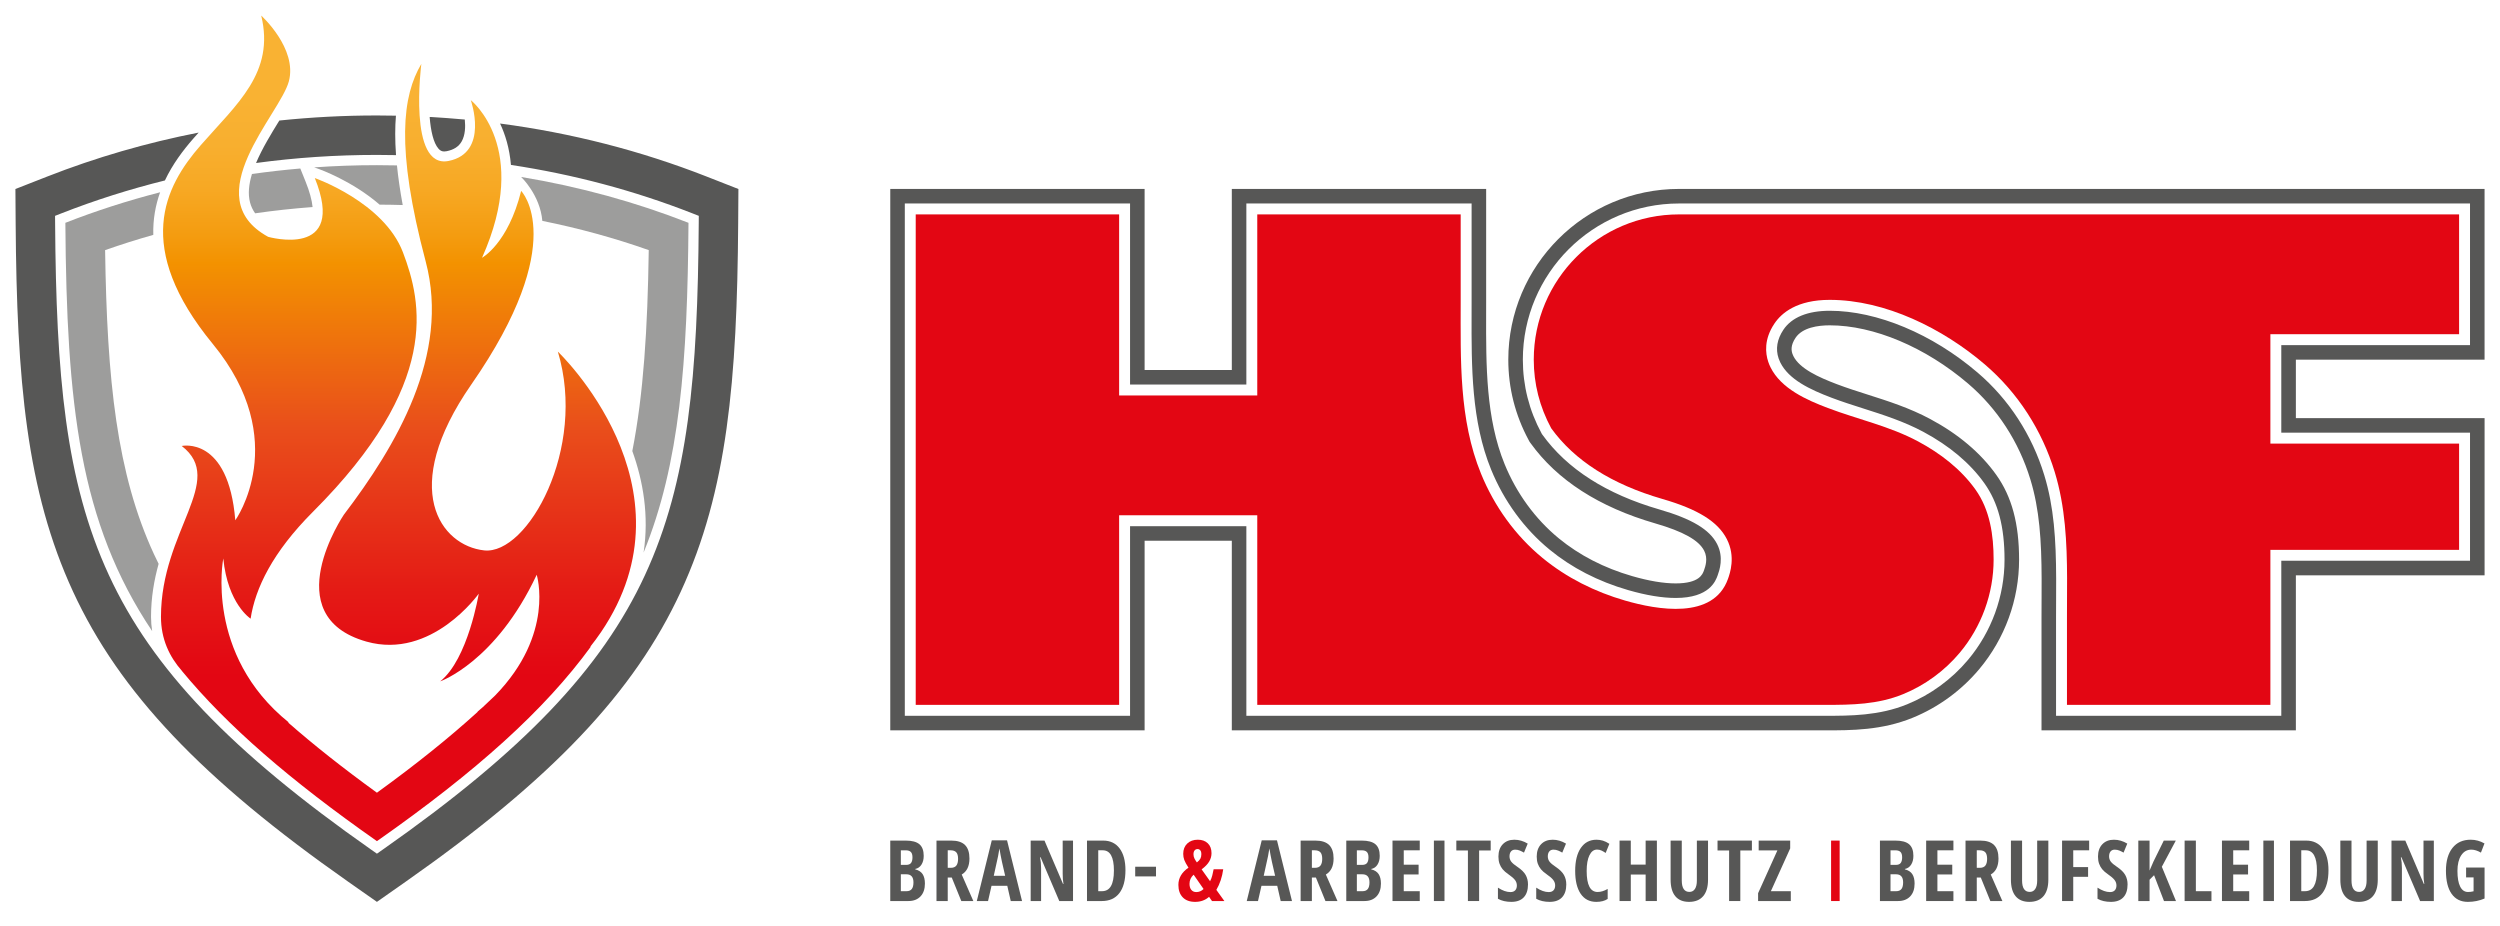
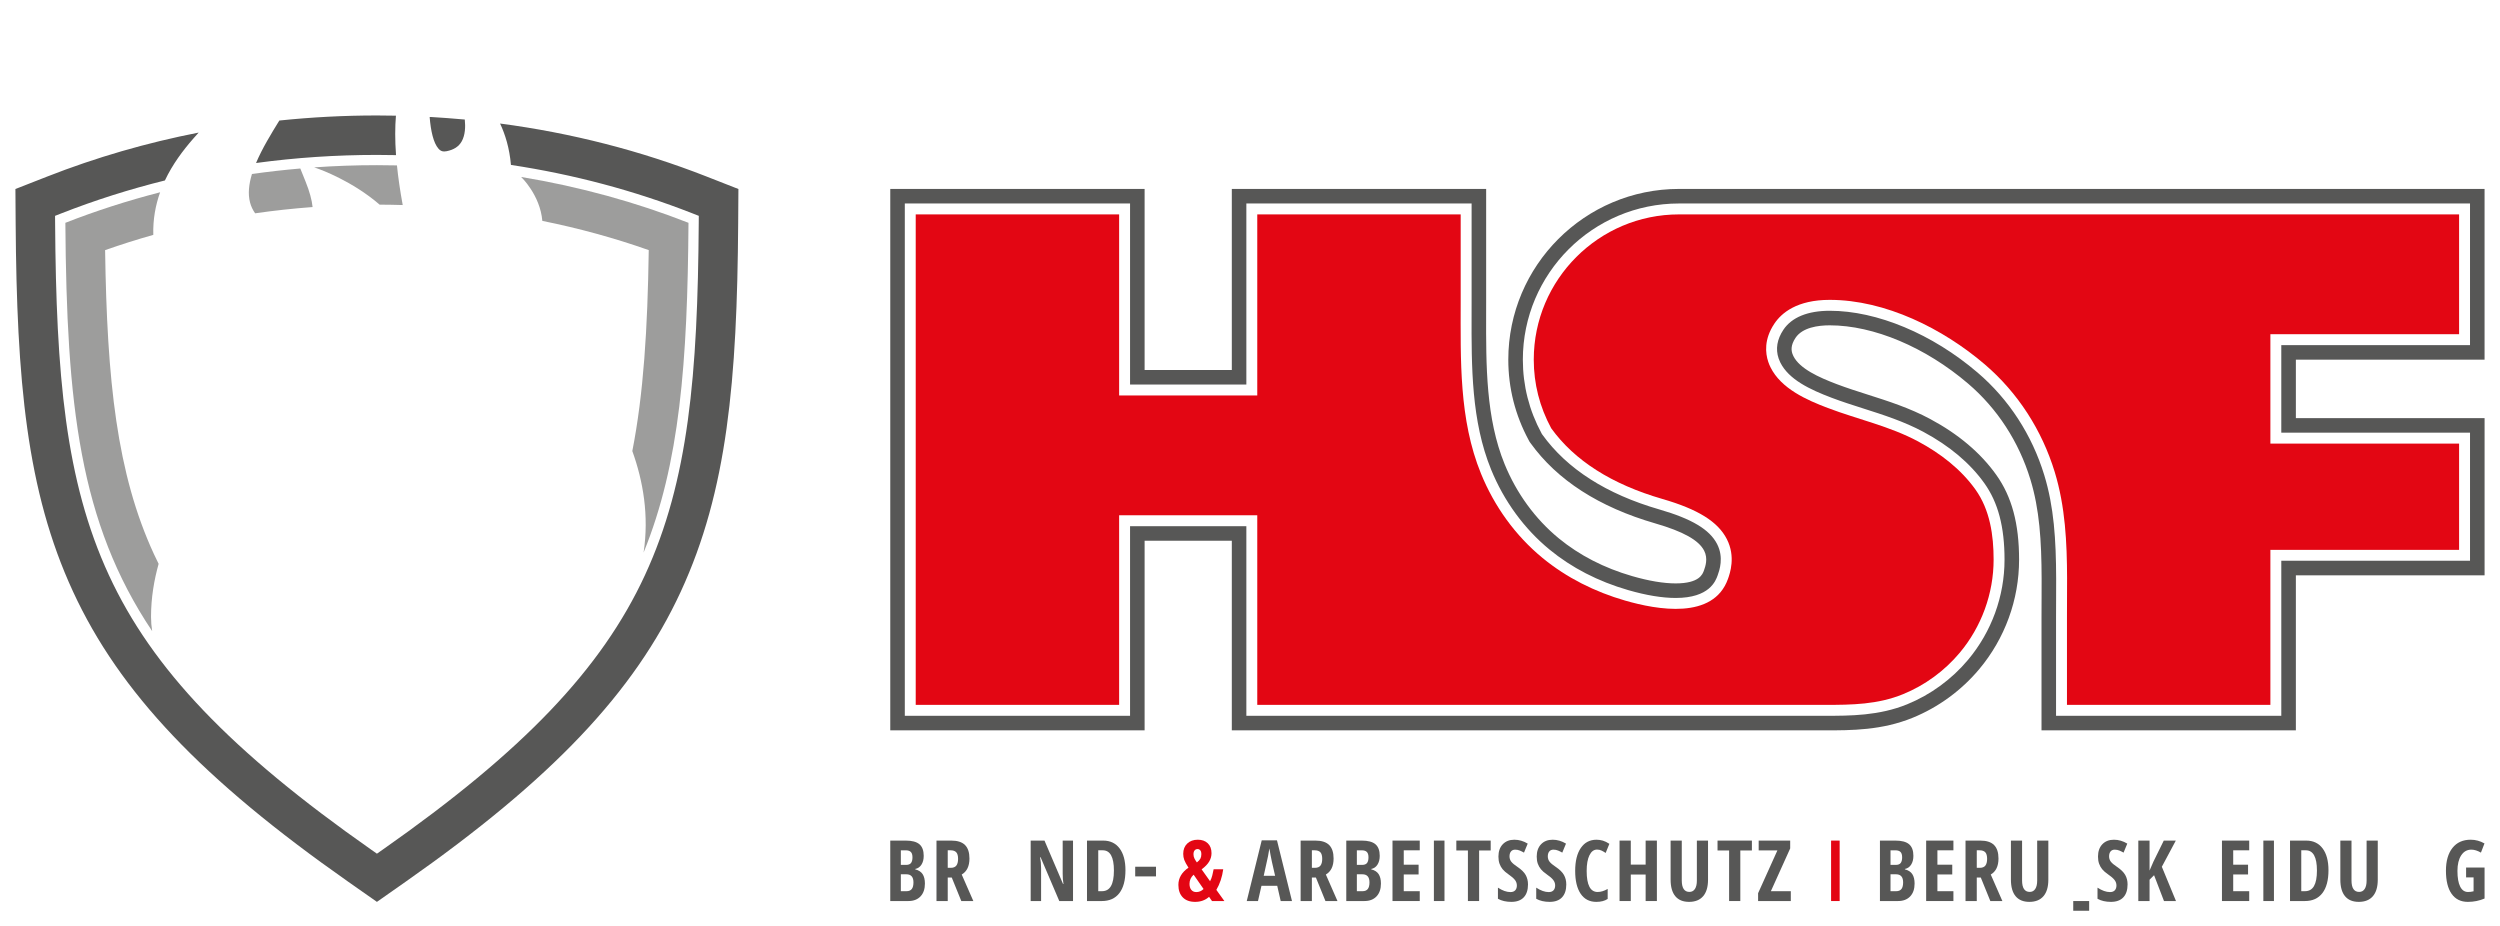
<svg xmlns="http://www.w3.org/2000/svg" id="HSF_Logo" baseProfile="tiny" version="1.2" viewBox="0 0 459.213 170.079">
  <defs>
    <linearGradient id="Unbenannter_Verlauf_15" data-name="Unbenannter Verlauf 15" x1="73.196" y1="2.862" x2="73.196" y2="154.509" gradientUnits="userSpaceOnUse">
      <stop offset=".1" stop-color="#f9b233" />
      <stop offset=".157" stop-color="#f8af2f" />
      <stop offset=".212" stop-color="#f7a823" />
      <stop offset=".266" stop-color="#f49c10" />
      <stop offset=".3" stop-color="#f39200" />
      <stop offset=".5" stop-color="#e94e1b" />
      <stop offset=".699" stop-color="#e41a15" />
      <stop offset=".8" stop-color="#e30613" />
    </linearGradient>
  </defs>
  <g>
    <g>
      <path d="M126.466,40.928c-9.652-3.783-19.957-6.636-30.739-8.423,0,0,3.478,3.288,3.893,8.071,6.665,1.342,13.19,3.128,19.546,5.367-.212,14.458-.958,26.426-3.018,36.909,1.986,5.504,3.093,11.858,2.07,18.643,6.658-16.318,8.073-35.019,8.247-60.567Z" fill="#9d9d9c" />
      <g>
        <path d="M55.164,30.951c-2.991.258-5.954.592-8.882,1.01-.566,1.856-.772,3.645-.349,5.243.187.708.498,1.365.932,1.978,3.484-.506,7.004-.885,10.553-1.151-.129-1.285-.555-2.854-1.277-4.648l-.978-2.432Z" fill="#9d9d9c" />
        <path d="M58.424,30.994c.368.129,6.296,2.252,11.305,6.596,1.419.006,2.833.032,4.244.073-.492-2.671-.839-5.093-1.059-7.282-1.222-.027-2.448-.043-3.678-.043-3.884,0-7.728.138-11.526.405l.714.25Z" fill="#9d9d9c" />
      </g>
      <g>
        <path d="M28.282,101.794c-6.838-14.798-8.624-31.932-8.975-55.85,2.916-1.027,5.868-1.96,8.852-2.799-.078-2.869.413-5.469,1.252-7.826-5.997,1.542-11.811,3.418-17.404,5.61.228,33.363,2.571,55.049,15.944,75-.134-.855-.209-1.727-.209-2.621,0-3.567.579-6.804,1.394-9.74-.293-.589-.579-1.18-.854-1.774Z" fill="#9d9d9c" />
-         <path d="M102.469,64.59c5.371,17.84-5.585,37.369-13.534,36.51-7.948-.859-15.744-11.219-2.363-30.473,18.286-26.313,9.155-35.56,9.155-35.56-2.4,9.701-7.185,12.282-7.185,12.282,9.068-20.269-2.066-28.954-2.066-28.954,0,0,3.437,9.667-4.081,11.17-7.519,1.504-5-17.83-5-17.83-3.438,5.8-4.786,15.252.8,36.304,4.556,17.174-5.47,33.917-15.033,46.502h.001s-12.603,18.589,4.153,23.314c12.002,3.385,20.623-8.807,20.623-8.807,0,0-1.962,12.051-7.089,16.112,0,0,10.219-3.549,17.734-19.585,0,0,3.387,10.878-7.638,22.177-.738.714-1.496,1.431-2.273,2.15-.322.282-.643.563-.984.844.027-.004.054-.009.081-.013-5.258,4.785-11.38,9.696-18.534,14.878-6.181-4.478-11.59-8.752-16.341-12.919.1.017.167.027.167.027-15.528-12.495-12.048-30.138-12.048-30.138.825,8.378,5.013,11.056,5.013,11.056l.005-.001c.854-5.571,4.016-12.194,11.475-19.652,23.495-23.495,20.002-38.418,16.51-47.625-3.493-9.207-16.193-13.653-16.193-13.653,6.015,14.964-8.573,10.795-8.573,10.795-13.335-7.303,2.223-22.542,3.81-28.575,1.588-6.032-5.08-12.065-5.08-12.065,2.54,10.478-4.445,16.192-11.112,23.813-6.667,7.62-12.383,18.732,2.223,36.512,14.605,17.781,4.127,32.385,4.127,32.385-1.27-15.557-9.842-13.653-9.842-13.653,8.255,6.35-3.81,15.513-3.81,31.388,0,4.074,1.553,7.331,3.854,9.928l-.02-.008c8.338,10.113,19.878,20.09,35.835,31.281,18.302-12.836,30.795-24.074,39.307-35.752l-.145.069c.677-.854,1.345-1.748,1.999-2.712,18.154-26.76-7.929-51.526-7.929-51.526Z" fill="url(#Unbenannter_Verlauf_15)" />
      </g>
    </g>
    <g>
      <path d="M72.743,28.495c-.2-2.785-.186-5.177-.016-7.247-1.161-.023-2.324-.039-3.49-.039-6.048,0-12.027.318-17.928.931-1.492,2.42-3.155,5.134-4.278,7.801,7.274-.987,14.685-1.485,22.207-1.485,1.172,0,2.34.015,3.506.039Z" fill="#575756" />
      <path d="M81.591,27.823c.136,0,.285-.016.445-.048,1.326-.265,2.23-.851,2.763-1.791.66-1.164.714-2.694.577-4.027-2.141-.199-4.294-.352-6.455-.471.201,2.544.689,4.762,1.626,5.827.314.357.626.509,1.044.509Z" fill="#575756" />
      <path d="M129.798,32.429c-12.132-4.755-24.831-8.006-37.944-9.739.94,1.985,1.733,4.511,1.999,7.605,11.489,1.737,22.628,4.698,33.301,8.881l1.204.472-.009,1.294c-.19,27.848-1.866,47.36-9.871,64.682-7.979,17.267-22.382,32.348-48.16,50.427l-1.081.758-1.081-.758c-25.778-18.079-40.181-33.16-48.161-50.428-8.005-17.322-9.681-36.833-9.871-64.682l-.009-1.294,1.204-.472c6.176-2.421,12.51-4.425,18.975-6.029,1.404-2.977,3.316-5.519,5.201-7.674.332-.379.665-.75.997-1.121-9.541,1.868-18.836,4.557-27.818,8.078l-5.841,2.289.043,6.273c.197,28.842,1.985,49.161,10.539,67.672,8.553,18.51,23.679,34.456,50.578,53.321l5.242,3.676,5.242-3.676c26.898-18.865,42.024-34.811,50.577-53.321,8.554-18.511,10.342-38.83,10.539-67.672l.043-6.273-5.841-2.289Z" fill="#575756" />
    </g>
  </g>
  <g>
    <path d="M456.378,66.065v-31.362h-147.973c-17.289,0-31.353,14.064-31.353,31.352,0,5.218,1.267,10.207,3.762,14.824l.145.268.176.243c4.895,6.804,12.602,11.767,22.908,14.749,5.141,1.488,7.996,3.081,8.985,5.014.74,1.446.218,2.911-.033,3.616-.255.716-.853,2.393-5.194,2.393-2.231,0-4.923-.451-7.999-1.341-5.158-1.492-9.696-3.83-13.492-6.95-4.304-3.54-7.74-8.247-9.933-13.614-3.442-8.422-3.419-18.126-3.396-27.514l.004-2.335v-20.705h-46.72v33.262h-16.017v-33.262h-46.719v99.452h46.719v-34.827h16.017v34.827h108.941c4.903,0,10.461,0,16.134-2.318,4.706-1.921,8.93-5.007,12.215-8.924,4.721-5.633,7.321-12.776,7.321-20.112,0-6.613-1.332-11.564-4.193-15.579-2.869-4.03-6.953-7.482-12.137-10.26-3.783-2.027-7.702-3.276-11.491-4.484-1.88-.599-3.824-1.219-5.649-1.911-3.312-1.256-6.852-2.853-7.996-5.177-.067-.137-.124-.273-.171-.412-.198-.589-.355-1.533.572-2.923,1.265-1.9,4.117-2.299,6.287-2.299,8.07,0,17.577,4.007,25.429,10.72,5.359,4.581,9.309,10.661,11.423,17.583,1.683,5.507,2.043,11.27,2.066,18.228.005,1.235-.002,2.471-.007,3.704l-.002.28c-.006,1.047-.011,2.093-.011,3.137v20.745h46.721v-28.48h34.665v-28.874h-34.665v-10.735h34.665ZM453.705,79.472v23.528h-34.665v28.48h-41.375v-18.072c0-1.04.006-2.081.011-3.123.006-1.335.014-2.671.009-4.007-.024-7.194-.404-13.179-2.183-19-2.262-7.408-6.496-13.921-12.242-18.833-8.322-7.114-18.476-11.361-27.165-11.361-4.048,0-6.992,1.207-8.512,3.49-1.168,1.753-1.464,3.521-.88,5.257.082.244.184.491.305.737,1.553,3.153,5.459,4.987,9.449,6.499,1.887.715,3.868,1.347,5.785,1.958,3.676,1.172,7.476,2.384,11.041,4.293,4.818,2.582,8.594,5.763,11.223,9.455,2.522,3.541,3.697,7.998,3.697,14.029,0,6.71-2.378,13.242-6.697,18.394-3.006,3.585-6.87,6.409-11.176,8.167-5.188,2.119-10.466,2.119-15.124,2.119h-106.268v-34.827h-21.363v34.827h-41.374V37.375h41.374v33.262h21.363v-33.262h41.375v18.033l-.004,2.331c-.023,9.644-.047,19.617,3.595,28.529,2.361,5.776,6.065,10.848,10.71,14.668,4.077,3.353,8.938,5.86,14.447,7.453,3.32.96,6.261,1.447,8.741,1.447,6.228,0,7.345-3.139,7.713-4.17.318-.891,1.161-3.257-.107-5.731-1.367-2.669-4.643-4.632-10.621-6.362-9.717-2.812-16.945-7.436-21.482-13.743l-.076-.105-.061-.113c-2.285-4.226-3.443-8.787-3.443-13.557,0-15.814,12.866-28.679,28.68-28.679h145.3v26.017h-34.665v16.08h34.665Z" fill="#575756" />
    <path d="M379.691,106.271c.008,2.381-.02,4.763-.02,7.138,0,5.354,0,10.708,0,16.068h37.365v-28.48h34.664v-19.519h-34.664v-20.09h34.664v-22.007h-143.295c-14.708,0-26.675,11.966-26.675,26.674,0,4.434,1.077,8.673,3.202,12.603,4.269,5.934,11.135,10.303,20.411,12.988,6.554,1.897,10.208,4.171,11.849,7.373,1.662,3.244.57,6.311.211,7.318-2.686,7.544-13.014,5.68-18.9,3.978-5.517-1.595-10.715-4.173-15.163-7.83-5.004-4.114-8.845-9.469-11.292-15.458-4.09-10.008-3.741-21.01-3.741-31.618,0-5.343,0-10.685,0-16.028h-37.365v33.261h-25.372v-33.261h-37.365v90.096h37.365v-34.827h25.372v34.827h104.263c4.975,0,9.689-.059,14.366-1.97,4.018-1.641,7.61-4.274,10.398-7.599,4-4.772,6.229-10.878,6.229-17.106,0-4.484-.665-9.132-3.325-12.866-2.693-3.78-6.474-6.673-10.537-8.85-5.242-2.809-11.067-4.051-16.59-6.144-3.874-1.468-8.594-3.545-10.535-7.488-.157-.318-.294-.646-.406-.983-.544-1.618-.794-4.147,1.111-7.007,1.331-2,4.178-4.383,10.181-4.383,10.236 0,20.811,5.296,28.468,11.842,6.098,5.213,10.516,12.106,12.857,19.771,1.949,6.38,2.249,12.974,2.271,19.579Z" fill="#e30613" />
  </g>
  <g>
    <path d="M163.527,154.403h2.833c1.155,0,1.995.224,2.522.672.527.448.79,1.161.79,2.138,0,.643-.139,1.181-.418,1.614-.279.433-.658.695-1.139.786v.076c.628.157,1.081.451,1.36.881.278.43.418,1.003.418,1.717,0,1.008-.27,1.796-.809,2.366-.539.569-1.277.854-2.214.854h-3.342v-11.105ZM165.472,158.869h.949c.435,0,.742-.117.919-.349.177-.233.266-.58.266-1.04,0-.461-.101-.791-.304-.992-.203-.2-.522-.3-.957-.3h-.874v2.682ZM165.472,160.593v3.107h1.041c.43,0,.751-.132.961-.395.21-.263.315-.671.315-1.223,0-.992-.436-1.489-1.307-1.489h-1.01Z" fill="#575756" />
    <path d="M174.085,161.186v4.322h-2.066v-11.105h2.704c1.144,0,1.989.271,2.533.812.544.542.817,1.37.817,2.484,0,1.403-.474,2.383-1.42,2.94l2.134,4.869h-2.21l-1.755-4.322h-.737ZM174.085,159.408h.532c.486,0,.836-.137,1.048-.414.213-.276.319-.687.319-1.234,0-.567-.113-.971-.338-1.212-.225-.24-.573-.361-1.044-.361h-.517v3.221Z" fill="#575756" />
-     <path d="M185.66,165.508l-.638-2.803h-2.894l-.638,2.803h-2.066l2.75-11.151h2.803l2.757,11.151h-2.074ZM184.634,160.875l-.592-2.583c-.036-.157-.115-.551-.239-1.181-.124-.63-.199-1.052-.224-1.265-.066.436-.149.915-.251,1.44-.101.524-.365,1.72-.79,3.589h2.096Z" fill="#575756" />
    <path d="M197.098,165.508h-2.522l-3.433-8.044h-.099c.126.613.19,1.271.19,1.975v6.069h-1.914v-11.105h2.537l3.403,7.961h.084c-.096-.532-.144-1.165-.144-1.899v-6.062h1.899v11.105Z" fill="#575756" />
    <path d="M206.729,159.85c0,1.833-.373,3.235-1.12,4.204-.747.97-1.822,1.455-3.225,1.455h-2.719v-11.105h2.97c1.291,0,2.296.478,3.016,1.432.719.955,1.079,2.293,1.079,4.015ZM204.61,159.91c0-2.482-.684-3.723-2.051-3.723h-.828v7.513h.668c.754,0,1.311-.315,1.671-.946.359-.631.539-1.579.539-2.845Z" fill="#575756" />
    <path d="M208.521,160.982v-1.777h3.821v1.777h-3.821Z" fill="#575756" />
    <path d="M222.627,165.508l-.539-.775c-.689.618-1.545.927-2.567.927-.972,0-1.727-.276-2.264-.828-.537-.552-.805-1.317-.805-2.295,0-1.255.618-2.309,1.853-3.16-.39-.602-.648-1.078-.775-1.428-.127-.349-.19-.719-.19-1.108,0-.79.246-1.421.737-1.892.491-.471,1.137-.707,1.937-.707.77,0,1.382.219,1.838.658s.684,1.044.684,1.819c0,.531-.139,1.037-.418,1.515-.279.479-.744.964-1.398,1.455l1.55,2.18c.172-.314.306-.663.403-1.048.096-.385.18-.767.251-1.147h1.762c-.193,1.418-.613,2.679-1.261,3.783l1.474,2.051h-2.271ZM218.495,162.348c0,.471.111.84.334,1.109.223.269.527.403.912.403.506,0,.952-.188,1.337-.563l-1.823-2.628c-.506.456-.76,1.015-.76,1.678ZM220.668,156.902c0-.329-.067-.569-.201-.718-.134-.149-.295-.224-.482-.224-.233,0-.418.082-.555.247s-.205.403-.205.718c0,.278.06.535.179.771.119.235.267.475.444.718.309-.238.523-.469.642-.691.119-.223.179-.496.179-.82Z" fill="#e30613" />
    <path d="M235.245,165.508l-.638-2.803h-2.894l-.638,2.803h-2.066l2.75-11.151h2.803l2.757,11.151h-2.074ZM234.22,160.875l-.592-2.583c-.036-.157-.115-.551-.239-1.181-.124-.63-.199-1.052-.224-1.265-.066.436-.149.915-.251,1.44-.101.524-.365,1.72-.79,3.589h2.096Z" fill="#575756" />
    <path d="M240.972,161.186v4.322h-2.066v-11.105h2.704c1.144,0,1.989.271,2.533.812.544.542.817,1.37.817,2.484,0,1.403-.474,2.383-1.42,2.94l2.134,4.869h-2.21l-1.755-4.322h-.737ZM240.972,159.408h.532c.486,0,.836-.137,1.048-.414.213-.276.319-.687.319-1.234,0-.567-.113-.971-.338-1.212-.225-.24-.573-.361-1.044-.361h-.517v3.221Z" fill="#575756" />
    <path d="M247.291,154.403h2.833c1.155,0,1.995.224,2.522.672.527.448.79,1.161.79,2.138,0,.643-.139,1.181-.418,1.614-.279.433-.658.695-1.139.786v.076c.628.157,1.081.451,1.36.881.278.43.418,1.003.418,1.717,0,1.008-.27,1.796-.809,2.366-.539.569-1.277.854-2.214.854h-3.342v-11.105ZM249.235,158.869h.949c.435,0,.742-.117.919-.349.177-.233.266-.58.266-1.04,0-.461-.101-.791-.304-.992-.203-.2-.522-.3-.957-.3h-.874v2.682ZM249.235,160.593v3.107h1.041c.43,0,.751-.132.961-.395.21-.263.315-.671.315-1.223,0-.992-.436-1.489-1.307-1.489h-1.01Z" fill="#575756" />
    <path d="M260.788,165.508h-5.006v-11.105h5.006v1.785h-2.94v2.643h2.727v1.793h-2.727v3.077h2.94v1.808Z" fill="#575756" />
    <path d="M263.385,165.508v-11.105h1.945v11.105h-1.945Z" fill="#575756" />
    <path d="M271.693,165.508h-2.059v-9.29h-2.127v-1.815h6.312v1.815h-2.127v9.29Z" fill="#575756" />
    <path d="M280.671,162.447c0,1.039-.262,1.833-.786,2.386-.524.552-1.28.828-2.268.828-.967,0-1.79-.19-2.469-.57v-2.043c.83.542,1.592.813,2.286.813.395,0,.692-.109.892-.327.2-.218.3-.514.3-.888,0-.37-.119-.708-.357-1.014-.238-.306-.63-.647-1.177-1.022-.476-.329-.837-.645-1.082-.946-.246-.301-.436-.639-.57-1.014-.134-.374-.201-.81-.201-1.307,0-.952.265-1.706.794-2.263.529-.557,1.239-.836,2.131-.836.851,0,1.668.238,2.453.715l-.684,1.655c-.243-.142-.498-.268-.763-.379-.266-.112-.551-.168-.855-.168-.334,0-.591.111-.771.331-.18.221-.27.52-.27.901,0,.374.108.701.323.98.215.278.591.595,1.128.949.724.486,1.229.983,1.515,1.489.286.507.429,1.084.429,1.732Z" fill="#575756" />
    <path d="M287.704,162.447c0,1.039-.262,1.833-.786,2.386-.524.552-1.28.828-2.268.828-.967,0-1.79-.19-2.469-.57v-2.043c.83.542,1.592.813,2.286.813.395,0,.692-.109.892-.327.2-.218.3-.514.3-.888,0-.37-.119-.708-.357-1.014-.238-.306-.63-.647-1.177-1.022-.476-.329-.837-.645-1.082-.946-.246-.301-.436-.639-.57-1.014-.134-.374-.201-.81-.201-1.307,0-.952.265-1.706.794-2.263.529-.557,1.239-.836,2.131-.836.851,0,1.668.238,2.453.715l-.684,1.655c-.243-.142-.498-.268-.763-.379-.266-.112-.551-.168-.855-.168-.334,0-.591.111-.771.331-.18.221-.27.52-.27.901,0,.374.108.701.323.98.215.278.591.595,1.128.949.724.486,1.229.983,1.515,1.489.286.507.429,1.084.429,1.732Z" fill="#575756" />
    <path d="M293.362,156.052c-.592,0-1.06.346-1.401,1.04-.342.694-.513,1.658-.513,2.894,0,2.573.671,3.859,2.013,3.859.587,0,1.203-.187,1.846-.561v1.838c-.542.36-1.236.54-2.081.54-1.251,0-2.212-.498-2.883-1.492-.671-.995-1.006-2.394-1.006-4.197,0-1.803.346-3.209,1.037-4.216.692-1.008,1.652-1.512,2.883-1.512.405,0,.794.056,1.166.168.372.111.771.306,1.196.585l-.684,1.678c-.228-.157-.471-.3-.729-.429-.258-.129-.539-.193-.843-.193Z" fill="#575756" />
    <path d="M304.345,165.508h-2.066v-4.869h-2.727v4.869h-2.066v-11.105h2.066v4.414h2.727v-4.414h2.066v11.105Z" fill="#575756" />
    <path d="M313.74,154.403v7.186c0,1.322-.299,2.331-.896,3.027-.598.696-1.461,1.045-2.59,1.045-1.104,0-1.945-.346-2.522-1.037-.577-.692-.866-1.713-.866-3.065v-7.155h2.051v7.307c0,1.413.468,2.12,1.405,2.12.435,0,.772-.18,1.01-.54.238-.36.357-.871.357-1.534v-7.353h2.051Z" fill="#575756" />
    <path d="M319.671,165.508h-2.059v-9.29h-2.127v-1.815h6.312v1.815h-2.127v9.29Z" fill="#575756" />
    <path d="M328.945,165.508h-6.008v-1.443l3.547-7.862h-3.441v-1.801h5.788v1.443l-3.547,7.854h3.661v1.808Z" fill="#575756" />
    <path d="M336.344,154.403h1.573v11.105h-1.573v-11.105Z" fill="#e30613" />
    <path d="M345.315,154.403h2.834c1.155,0,1.995.224,2.522.672.527.448.79,1.161.79,2.138,0,.643-.139,1.181-.417,1.614-.279.433-.659.695-1.14.786v.076c.628.157,1.082.451,1.36.881s.418,1.003.418,1.717c0,1.008-.27,1.796-.809,2.366-.539.569-1.277.854-2.214.854h-3.342v-11.105ZM347.259,158.869h.95c.436,0,.742-.117.919-.349.177-.233.266-.58.266-1.04,0-.461-.101-.791-.304-.992-.202-.2-.521-.3-.957-.3h-.874v2.682ZM347.259,160.593v3.107h1.041c.43,0,.75-.132.961-.395s.315-.671.315-1.223c0-.992-.436-1.489-1.307-1.489h-1.011Z" fill="#575756" />
    <path d="M358.813,165.508h-5.006v-11.105h5.006v1.785h-2.94v2.643h2.727v1.793h-2.727v3.077h2.94v1.808Z" fill="#575756" />
    <path d="M363.103,161.186v4.322h-2.066v-11.105h2.704c1.145,0,1.989.271,2.533.812.544.542.817,1.37.817,2.484,0,1.403-.473,2.383-1.42,2.94l2.134,4.869h-2.211l-1.754-4.322h-.737ZM363.103,159.408h.532c.486,0,.835-.137,1.048-.414.213-.276.32-.687.32-1.234,0-.567-.113-.971-.338-1.212-.225-.24-.573-.361-1.045-.361h-.517v3.221Z" fill="#575756" />
    <path d="M376.25,154.403v7.186c0,1.322-.299,2.331-.896,3.027-.597.696-1.461,1.045-2.591,1.045-1.104,0-1.945-.346-2.522-1.037-.577-.692-.865-1.713-.865-3.065v-7.155h2.05v7.307c0,1.413.469,2.12,1.406,2.12.436,0,.772-.18,1.011-.54.238-.36.357-.871.357-1.534v-7.353h2.051Z" fill="#575756" />
-     <path d="M380.823,165.508h-2.052v-11.105h4.976v1.785h-2.924v3.085h2.727v1.785h-2.727v4.451Z" fill="#575756" />
+     <path d="M380.823,165.508h-2.052h4.976v1.785h-2.924v3.085h2.727v1.785h-2.727v4.451Z" fill="#575756" />
    <path d="M390.803,162.447c0,1.039-.263,1.833-.786,2.386-.524.552-1.28.828-2.268.828-.967,0-1.79-.19-2.468-.57v-2.043c.831.542,1.593.813,2.286.813.395,0,.693-.109.893-.327s.3-.514.3-.888c0-.37-.119-.708-.357-1.014-.238-.306-.631-.647-1.178-1.022-.476-.329-.837-.645-1.082-.946-.246-.301-.436-.639-.57-1.014-.134-.374-.201-.81-.201-1.307,0-.952.264-1.706.794-2.263.529-.557,1.24-.836,2.131-.836.851,0,1.669.238,2.454.715l-.684,1.655c-.243-.142-.498-.268-.763-.379-.266-.112-.551-.168-.855-.168-.334,0-.591.111-.771.331-.18.221-.27.52-.27.901,0,.374.108.701.323.98s.591.595,1.128.949c.724.486,1.229.983,1.515,1.489.286.507.43,1.084.43,1.732Z" fill="#575756" />
    <path d="M399.696,165.508h-2.203l-1.823-4.747-.828.828v3.92h-2.066v-11.105h2.066v5.507l.722-1.664,1.891-3.844h2.211l-2.567,4.809,2.598,6.297Z" fill="#575756" />
-     <path d="M401.282,165.508v-11.105h2.066v9.297h2.864v1.808h-4.93Z" fill="#575756" />
    <path d="M413.147,165.508h-5.006v-11.105h5.006v1.785h-2.94v2.643h2.727v1.793h-2.727v3.077h2.94v1.808Z" fill="#575756" />
    <path d="M415.744,165.508v-11.105h1.945v11.105h-1.945Z" fill="#575756" />
    <path d="M427.707,159.85c0,1.833-.374,3.235-1.121,4.204-.747.97-1.822,1.455-3.224,1.455h-2.72v-11.105h2.97c1.291,0,2.296.478,3.015,1.432.719.955,1.079,2.293,1.079,4.015ZM425.587,159.91c0-2.482-.684-3.723-2.051-3.723h-.828v7.513h.668c.755,0,1.312-.315,1.671-.946.36-.631.54-1.579.54-2.845Z" fill="#575756" />
    <path d="M436.76,154.403v7.186c0,1.322-.299,2.331-.896,3.027-.597.696-1.461,1.045-2.591,1.045-1.104,0-1.945-.346-2.522-1.037-.577-.692-.865-1.713-.865-3.065v-7.155h2.05v7.307c0,1.413.469,2.12,1.406,2.12.436,0,.772-.18,1.011-.54.238-.36.357-.871.357-1.534v-7.353h2.051Z" fill="#575756" />
-     <path d="M447.059,165.508h-2.522l-3.433-8.044h-.098c.126.613.19,1.271.19,1.975v6.069h-1.914v-11.105h2.538l3.403,7.961h.083c-.096-.532-.144-1.165-.144-1.899v-6.062h1.898v11.105Z" fill="#575756" />
    <path d="M452.983,159.348h3.395v5.698c-.962.41-1.985.615-3.069.615-1.291,0-2.285-.491-2.981-1.474-.696-.983-1.045-2.398-1.045-4.246,0-1.783.399-3.178,1.197-4.186.797-1.008,1.913-1.512,3.346-1.512.886,0,1.732.228,2.537.684l-.653,1.686c-.628-.365-1.215-.547-1.762-.547-.785,0-1.407.351-1.865,1.052s-.687,1.657-.687,2.867c0,1.246.166,2.2.498,2.864.331.664.814.995,1.447.995.334,0,.673-.043,1.018-.129v-2.545h-1.375v-1.823Z" fill="#575756" />
  </g>
</svg>